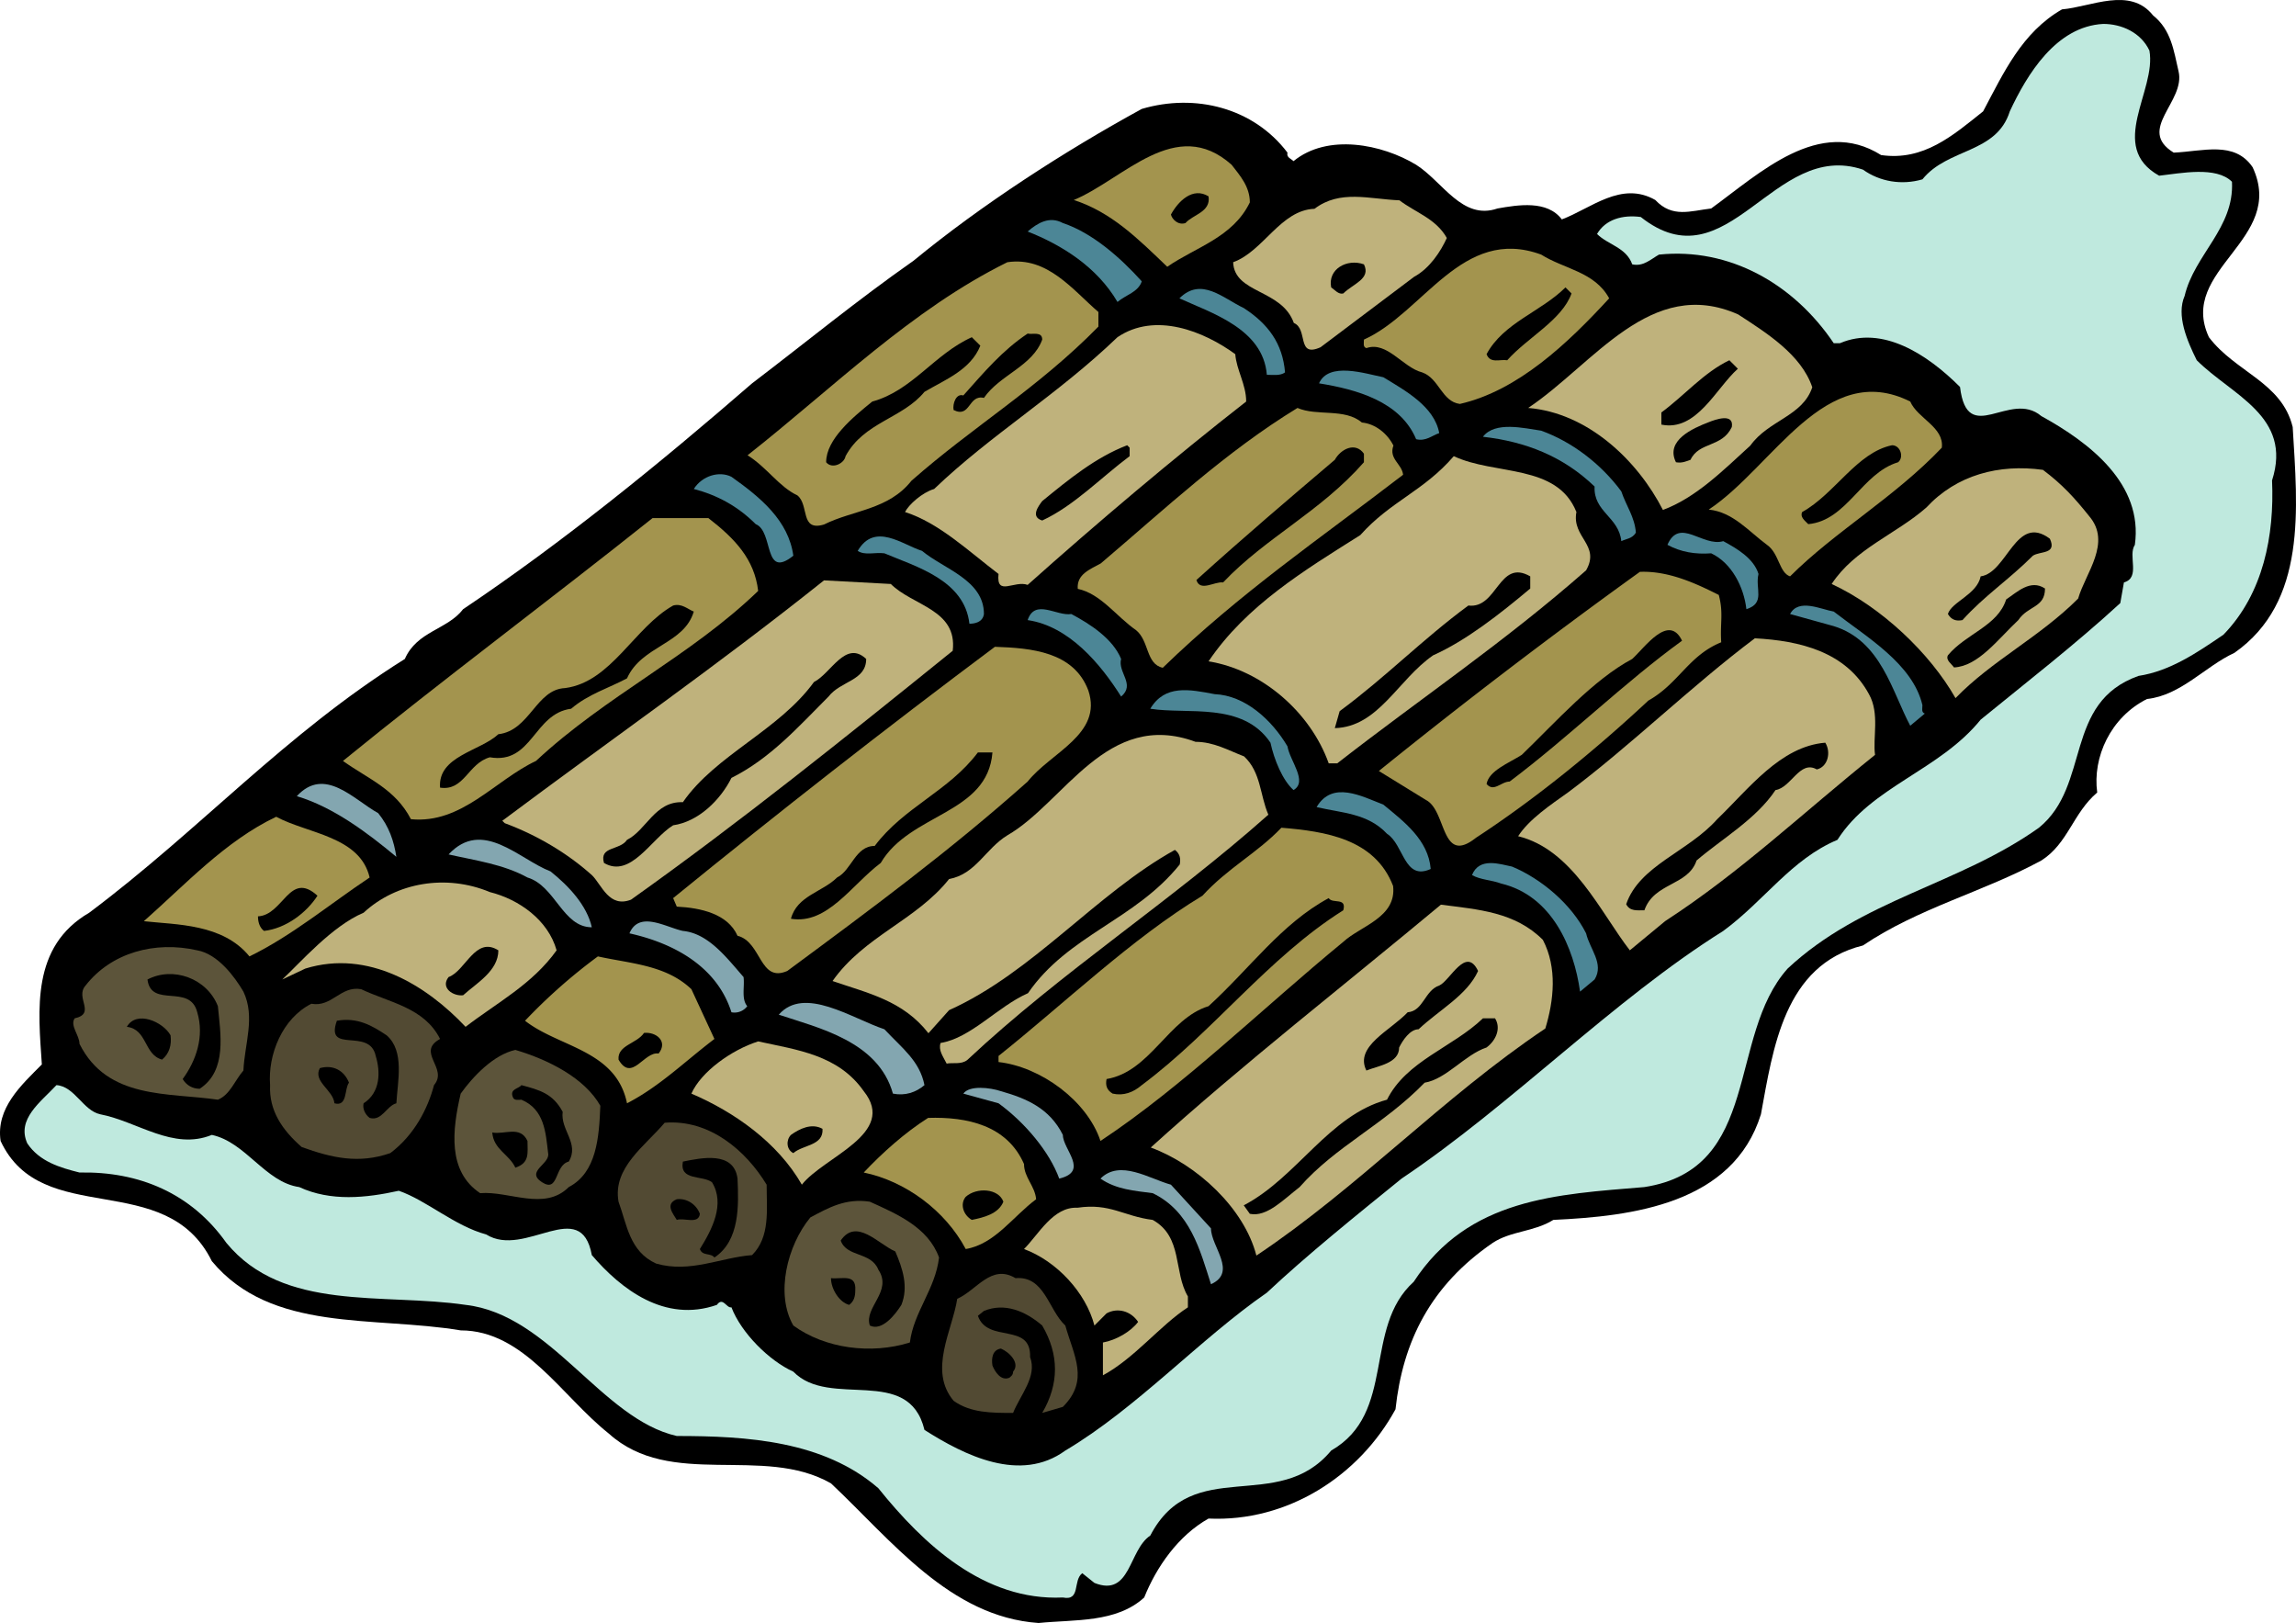
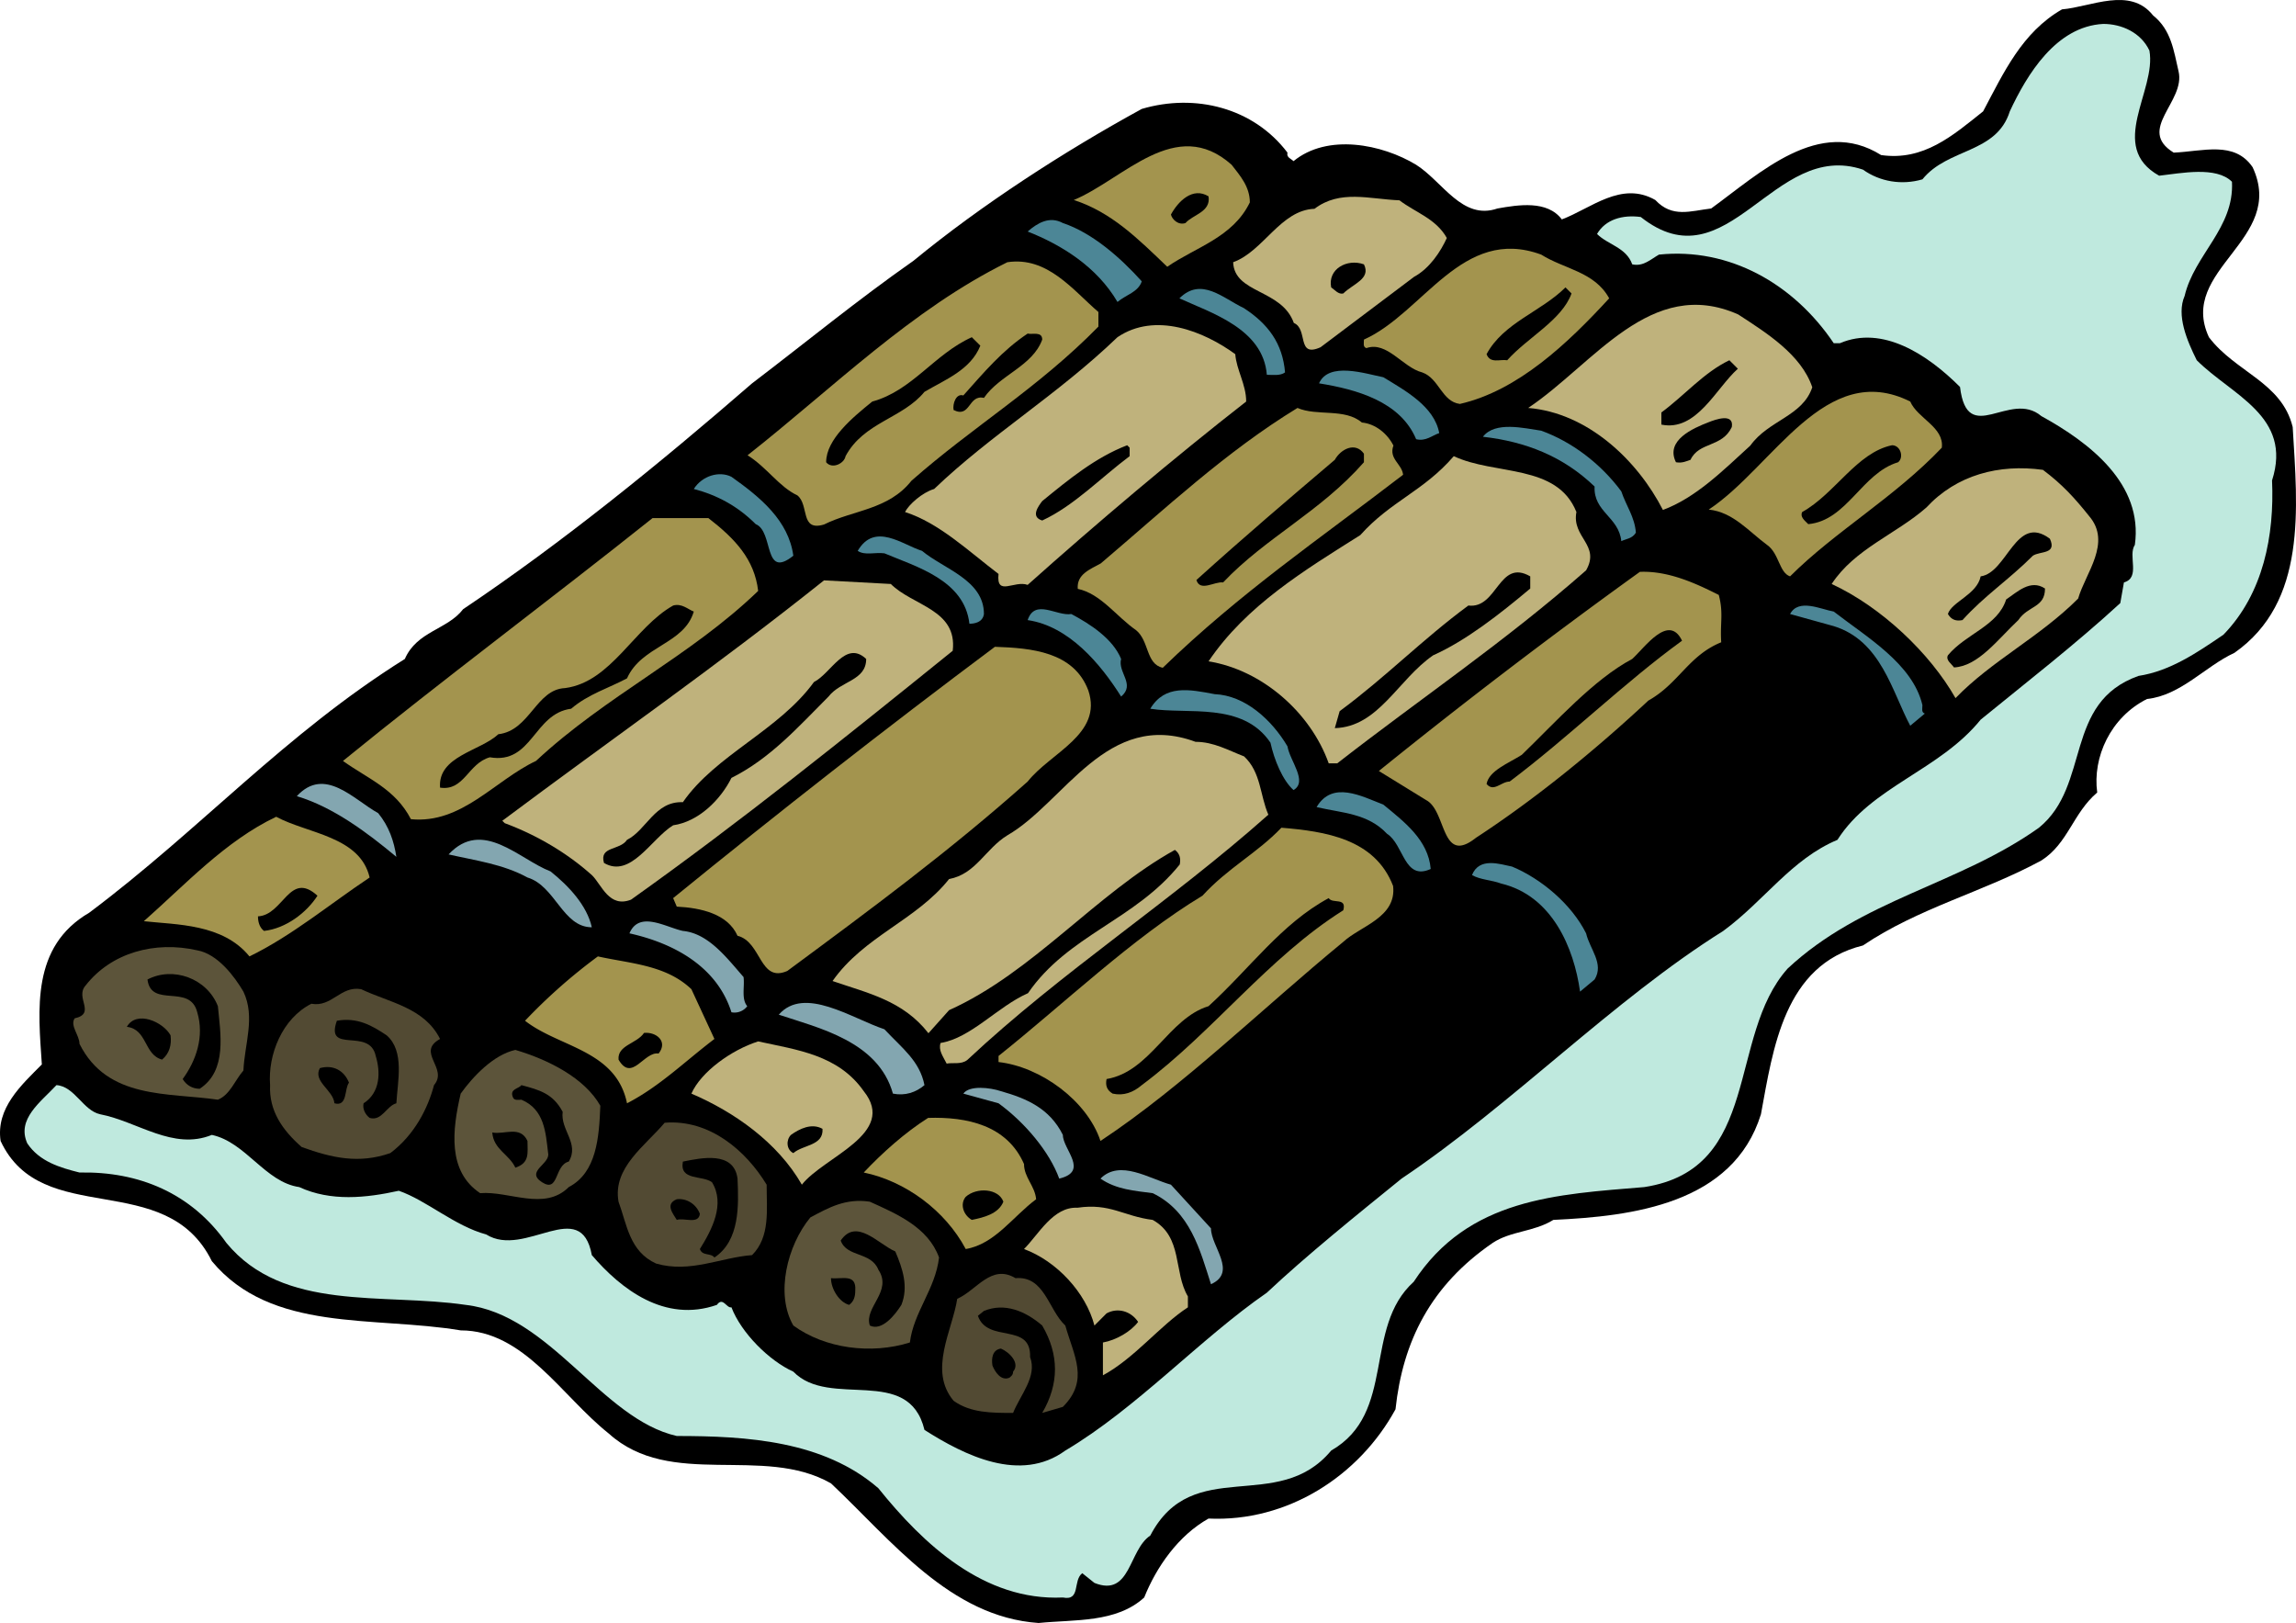
<svg xmlns="http://www.w3.org/2000/svg" width="246.333" height="174.107">
  <path d="M230.998 1.654c1.953 1.562 2.215 3.777 2.734 5.992.781 3.258-4.558 6.25-.52 8.727 3.126-.13 6.512-1.301 8.466 1.562 3.648 7.816-8.075 10.941-4.688 18.238 2.863 3.778 7.813 4.817 8.988 9.637.52 8.727 1.559 18.754-6.254 24.227-3.125 1.433-5.73 4.558-9.378 4.949-3.907 1.953-5.86 6.254-5.34 10.031-2.606 2.211-3.125 5.469-5.992 7.293-6.25 3.387-13.157 5.078-19.145 9.117-8.469 2.082-9.64 11.07-10.941 18.106-2.997 9.636-13.809 10.941-22.274 11.332-2.086 1.3-4.558 1.172-6.512 2.472-6.644 4.559-9.64 10.551-10.421 17.844-3.907 7.164-11.59 12.113-20.06 11.723-3.253 1.824-5.6 5.21-6.901 8.468-2.996 2.735-7.426 2.344-11.332 2.735-9.508-.652-15.762-8.856-22.274-14.98-7.293-4.169-17.191.652-23.836-5.34-5.078-4.036-9.117-11.07-15.89-11.07-9.38-1.563-20.32.261-26.7-7.427C17.78 125.263 4.49 131.904.064 122.396c-.52-3.516 2.215-5.988 4.426-8.207-.39-5.86-1.172-12.633 5.082-16.277 11.984-8.989 20.969-19.149 33.863-27.223 1.305-2.996 4.559-3.129 6.254-5.34 10.68-7.164 21.098-15.633 31-24.226 5.992-4.563 11.2-8.86 17.325-13.157 7.292-5.992 16.148-11.722 24.484-16.281 5.73-1.695 11.984-.133 15.633 4.688-.133.519.39.652.648.914 3.649-2.997 9.508-1.825 13.156.39 2.868 1.82 4.95 5.988 8.727 4.688 2.215-.39 5.34-.91 6.902 1.172 3.13-1.172 6.383-4.168 10.032-2.082 1.824 1.953 3.777 1.171 5.992.91 5.207-3.778 11.59-9.899 18.234-5.73 4.559.652 7.684-2.087 10.942-4.688 2.214-4.168 4.167-8.469 8.464-10.942 3.125-.261 7.293-2.476 9.77.649" />
  <path fill="#bfe9de" d="M230.607 5.431c.781 4.297-4.558 10.29 1.043 13.418 2.344-.262 6.121-1.043 7.813.649.261 4.953-4.035 7.816-5.078 12.246-.91 2.082.261 4.816 1.3 6.902 3.778 3.777 10.293 5.992 8.078 12.894.258 5.864-.914 12.114-5.21 16.543-2.868 1.954-5.73 3.907-9.118 4.426-8.078 2.867-5.082 11.723-10.68 16.285-8.597 6.121-19.019 7.684-26.964 15.11-6.512 7.293-2.735 21.488-15.367 23.441-9.38.785-18.887 1.172-24.75 10.16-5.47 4.95-1.82 14.067-8.856 18.106-5.73 6.902-14.847.39-19.406 9.117-2.348 1.562-2.086 6.644-5.992 5.082l-1.305-1.043c-1.039.781-.129 2.996-2.082 2.606-8.469.39-14.98-5.731-19.797-11.723-5.863-5.082-14.066-5.602-21.625-5.602-8.074-1.824-13.543-13.027-22.66-14.066-8.86-1.305-19.54.781-25.66-6.645-3.777-5.34-9.38-7.683-15.762-7.554-2.082-.52-4.297-1.172-5.601-3.125-1.172-2.606 1.433-4.43 3.128-6.25 1.954.129 2.864 2.734 4.688 3.125 4.039.78 7.816 3.906 11.984 2.215 3.645.78 5.73 5.078 9.375 5.597 3.387 1.567 7.164 1.172 10.684.395 2.992 1.039 5.988 3.773 9.375 4.687 4.168 2.606 10.16-4.168 11.332 2.215 3.125 3.645 7.816 7.293 13.418 5.34.648-.91 1.039.39 1.562.262 1.043 2.734 4.04 5.73 6.641 6.902 3.91 4.035 12.375-.781 14.07 6.25 4.297 2.734 10.29 5.73 15.11 2.215 7.683-4.559 14.457-11.985 21.62-16.934 4.298-4.035 9.638-8.336 14.458-12.242 11.851-7.945 22.664-19.148 34.515-26.57 4.43-3.258 7.293-7.688 12.247-9.77 3.644-5.73 10.937-7.426 15.367-12.894 4.949-4.04 10.16-8.075 14.98-12.504l.39-2.215c1.821-.52.391-2.867 1.173-4.035.91-6.516-4.82-10.946-10.032-13.809-3.386-2.867-7.945 3.387-8.726-3.125-3.516-3.52-8.336-6.644-12.895-4.691h-.652c-4.297-6.383-11.2-10.29-18.754-9.508-.914.523-1.691 1.305-2.867 1.043-.648-1.824-2.606-2.086-3.777-3.258.914-1.562 2.734-2.082 4.691-1.82 9.375 7.422 14.195-8.34 23.836-5.082 1.82 1.3 4.168 1.691 6.383 1.043 2.734-3.387 7.941-2.735 9.375-7.293 1.824-3.91 4.949-9.121 10.031-9.38 1.953 0 4.035.911 4.95 2.864" />
  <path fill="#a3944e" d="M132.138 17.677c.91 1.172 1.954 2.344 1.954 4.035-1.825 3.778-5.864 4.82-8.86 6.907-3.125-2.996-5.988-5.864-10.027-7.164 5.34-2.215 10.941-9.118 16.934-3.778" />
  <path fill="#bfb27c" d="M155.228 25.529c-.652 1.43-1.824 3.254-3.515 4.168L141.68 37.25c-2.605 1.172-1.3-1.957-2.867-2.605-1.3-3.648-6.379-3.129-6.511-6.516 3.257-1.172 5.082-5.597 8.726-5.73 2.738-2.082 5.863-1.043 9.117-.91 1.696 1.3 3.91 1.953 5.082 4.039" />
  <path d="M129.662 21.064c.262 1.691-1.691 1.953-2.473 2.863-.781.262-1.433-.39-1.562-.91.781-1.434 2.344-2.996 4.035-1.953" />
  <path fill="#4c8696" d="M122.498 30.181c-.39 1.172-1.692 1.434-2.606 2.211-2.21-3.773-5.992-6.121-9.636-7.555 1.043-.91 2.343-1.691 3.777-.91 3.125 1.043 6.121 3.649 8.465 6.254" />
  <path fill="#a3944e" d="M172.646 32.005c-4.43 4.817-9.77 9.899-16.02 11.328-1.956-.257-2.214-2.734-4.038-3.382-2.086-.524-3.778-3.391-5.992-2.606-.391-.133-.262-.523-.262-.914 6.383-2.867 10.55-12.242 19.02-9.117 2.472 1.562 5.726 1.824 7.292 4.691m-54.8 1.465v1.567c-6.512 6.64-13.415 10.68-20.06 16.539-2.472 3.129-6.25 3.129-9.378 4.691-2.605.781-1.562-2.086-2.863-3.129-1.953-.91-3.258-2.992-5.34-4.297 9.246-7.293 17.582-15.629 27.871-20.71 4.3-.65 7.035 2.995 9.77 5.34" />
  <path d="M146.334 28.357c.781 1.562-1.172 2.082-2.215 3.125-.52.133-.91-.39-1.3-.652-.391-1.954 1.69-3.125 3.515-2.473" />
  <path fill="#4c8696" d="M137.869 39.95c-.52.387-1.305.258-1.953.258-.39-4.949-5.992-6.644-9.38-8.203 2.345-2.347 4.688 0 6.903 1.04 2.606 1.695 4.168 3.777 4.43 6.906" />
  <path d="M168.607 31.482c-1.043 2.867-4.687 4.691-6.902 7.164-.781-.129-1.824.39-2.215-.652 1.824-3.387 5.863-4.559 8.465-7.164l.652.652" />
  <path fill="#bfb27c" d="M194.435 41.548c-1.043 3.125-4.691 3.516-6.644 6.25-2.996 2.739-5.863 5.602-9.38 6.907-2.733-5.34-8.073-10.422-14.456-10.942 7.031-4.691 13.156-14.2 22.531-10.031 2.996 1.953 6.774 4.3 7.95 7.816m-61.906-3.554c.128 1.695 1.171 3.257 1.171 5.082-7.684 5.988-16.152 13.152-23.445 19.668-1.434-.524-3.387 1.3-3.125-1.172-3.258-2.477-6.383-5.473-10.032-6.645.391-.781 1.825-2.086 3.125-2.472 6.125-5.864 13.157-10.032 19.668-16.282 4.04-2.738 9.25-.652 12.637 1.82" />
  <path d="M111.818 36.431c-1.043 2.867-4.558 3.777-6.254 6.254-1.691-.39-1.43 2.21-3.254 1.3-.129-.652.262-1.823 1.043-1.562 2.211-2.472 4.168-4.82 6.903-6.64.52.129 1.562-.262 1.562.648m-6.64.652c-1.043 2.606-3.782 3.645-5.993 4.95-2.347 2.863-6.515 3.257-8.468 6.902-.13.781-1.434 1.434-2.082.652 0-2.472 2.863-4.82 4.949-6.511 4.297-1.172 6.64-5.082 10.68-6.903l.914.91m81.273 2.473c-2.344 2.086-4.43 6.774-8.207 5.992v-1.3c2.477-1.825 4.562-4.297 7.297-5.602l.91.91" />
  <path fill="#4c8696" d="M154.412 46.462c-.781.258-1.434.91-2.477.653-1.691-4.04-6.382-5.344-10.418-5.992 1.04-2.344 4.95-1.043 6.903-.653 2.344 1.434 5.469 3.125 5.992 5.992" />
  <path fill="#a3944e" d="M208.334 48.025c-5.078 5.34-11.461 8.988-16.281 13.805-1.172-.391-1.172-2.473-2.477-3.383-1.953-1.434-3.645-3.52-6.25-3.782 6.902-4.558 12.504-16.148 21.621-11.59.781 1.82 3.649 2.735 3.387 4.95m-62.223-2.699c1.434.129 2.735 1.172 3.387 2.472-.524 1.434.91 1.957 1.039 3.13-8.984 6.902-17.45 12.632-25.785 20.706-1.824-.39-1.434-2.863-2.867-4.035-2.086-1.434-3.778-3.91-6.254-4.43-.13-1.562 1.304-2.082 2.476-2.734 6.903-5.863 13.414-11.984 21.098-16.672 2.086.91 5.082 0 6.906 1.563" />
  <path d="M185.803 45.81c-1.043 2.215-3.52 1.563-4.43 3.516-.39.132-.91.39-1.563.261-1.171-2.343 1.825-3.648 3.516-4.297.652-.261 2.734-1.042 2.477.52" />
  <path fill="#4c8696" d="M173.947 52.712c.524 1.563 1.434 2.735 1.563 4.43-.391.652-1.04.652-1.563.91-.262-2.605-2.996-3.125-2.867-5.86-3.383-3.257-7.422-4.82-11.98-5.339 1.3-1.695 4.43-.914 6.253-.652 3.254 1.172 6.38 3.515 8.594 6.511" />
  <path d="M121.197 48.025v.91c-3.129 2.344-5.992 5.34-9.379 6.902-1.3-.39-.39-1.562 0-2.082 2.867-2.343 5.73-4.691 9.117-5.992l.262.262m82.449 1.562c-3.91 1.172-5.472 6.25-9.64 6.641-.39-.39-.91-.781-.653-1.3 3.52-1.954 5.864-6.384 9.641-7.165.91 0 1.3 1.3.652 1.824m-57.312-.914v.914c-4.688 5.34-10.551 8.075-15.11 12.895-.91-.129-2.472 1.043-2.863-.262 5.34-4.816 9.637-8.465 14.848-12.894.652-1.172 2.215-1.953 3.125-.653" />
  <path fill="#bfb27c" d="M169.13 54.927c-.523 2.735 2.602 3.52 1.04 6.254-8.727 7.684-17.844 13.805-26.7 20.707h-.914c-1.953-5.469-7.164-10.027-12.894-10.941 4.039-5.989 10.289-9.766 16.281-13.543 3.258-3.649 6.774-4.692 10.031-8.469 4.426 2.086 11.07.781 13.157 5.992m54.999.426c2.473 2.867-.39 6.121-1.171 8.86-4.168 4.167-9.246 6.64-13.156 10.679-2.735-4.82-7.946-9.77-13.286-12.246 2.473-3.773 6.903-5.34 10.16-8.203 3.254-3.516 7.813-4.688 12.504-4.04 2.082 1.563 3.387 2.997 4.95 4.95" />
  <path fill="#4c8696" d="M85.115 59.615c-3.254 2.605-2.082-2.602-4.035-3.387-1.953-1.953-4.168-3.125-6.645-3.773.914-1.434 2.739-1.957 4.04-1.305 3.124 2.215 6.12 4.687 6.64 8.465" />
  <path fill="#a3944e" d="M76.002 55.58c2.863 2.214 4.945 4.425 5.34 7.812-7.297 7.035-16.282 11.203-23.836 18.238-4.43 2.082-7.946 6.774-13.418 6.25-1.692-3.254-4.559-4.297-7.293-6.25 10.55-8.597 22.273-17.324 33.215-26.05h5.992" />
-   <path fill="#4c8696" d="M188.666 61.572c-.39 1.562.781 3.125-1.3 3.777-.263-2.348-1.563-4.953-3.778-5.992-1.696.129-3.258-.133-4.692-.91 1.305-3 3.778.258 5.993-.395 1.433.781 3.257 1.824 3.777 3.52" />
  <path d="M219.928 57.794c.78 1.692-1.043 1.301-1.825 1.82-2.605 2.606-5.21 4.301-7.554 6.907-.653.129-1.172 0-1.563-.652.39-1.305 3.125-2.086 3.516-4.04 2.867-.39 3.777-6.773 7.426-4.035" />
  <path fill="#4c8696" d="M105.564 65.869c-.129.91-1.039 1.043-1.558 1.043-.524-4.692-5.735-6.122-9.121-7.555-1.04-.133-2.082.258-2.864-.262 1.825-3.125 4.817-.648 6.903 0 2.343 1.953 6.64 3.125 6.64 6.774" />
  <path fill="#a3944e" d="M184.404 63.822c.52 1.953.129 2.992.262 5.078-3.52 1.433-4.559 4.43-7.817 6.254-5.73 5.34-12.113 10.55-18.496 14.719-3.777 2.996-3.125-2.868-5.34-4.04l-5.078-3.125a634.038 634.038 0 0 1 28.004-21.363c3.125-.129 6.121 1.3 8.465 2.477" />
  <path d="M164.178 63.134c-3.254 2.735-6.903 5.598-10.418 7.164-3.778 2.606-5.864 7.684-10.551 7.813l.52-1.82c4.949-3.649 8.859-7.688 13.808-11.333 3.125.391 3.258-5.082 6.64-3.128v1.304" />
  <path fill="#bfb27c" d="M95.572 62.646c2.348 2.348 7.164 2.738 6.645 7.164C90.756 79.06 79.424 88.177 67.7 96.513c-2.348.91-3.129-1.562-4.168-2.605-2.605-2.344-5.863-4.297-9.379-5.602l-.262-.258c11.852-8.86 22.926-16.543 34.516-25.789l7.164.387" />
  <path d="M219.404 63.134c0 2.082-1.824 1.824-2.863 3.387-2.215 2.082-4.3 4.95-6.902 5.078-.262-.39-.915-.781-.653-1.3 1.953-2.344 5.34-3.13 6.25-5.993 1.172-.781 2.606-2.215 4.168-1.172M74.435 65.607c-1.039 3.52-5.597 3.648-7.164 7.164-1.953 1.043-4.168 1.695-5.992 3.258-4.035.52-4.168 5.992-8.726 5.21-2.344.65-2.735 3.645-5.34 3.255-.258-3.387 4.3-3.907 6.254-5.73 3.386-.391 4.039-4.821 7.164-4.95 4.949-.652 7.422-6.512 11.59-8.856.914-.261 1.562.391 2.214.649" />
  <path fill="#4c8696" d="M206.252 75.638c0 .39-.133.781.258.91l-1.563 1.305c-1.953-3.648-3.125-9.121-8.207-10.684l-4.687-1.3c.91-1.696 3.257-.52 4.687-.262 3.52 2.734 8.469 5.601 9.512 10.031m-85.969-4.949c-.39 1.434 1.566 2.734 0 4.035-2.215-3.516-5.598-7.555-10.027-8.203.78-2.348 3.125-.39 4.687-.652 1.953 1.043 4.43 2.605 5.34 4.82" />
  <path d="M180.463 68.732c-6.125 4.43-12.246 10.422-18.496 15.11-.914 0-1.696 1.175-2.477.261.262-1.434 2.344-2.215 3.777-3.125 3.645-3.516 7.684-8.074 11.852-10.29 1.305-1.171 3.91-4.948 5.344-1.956" />
-   <path fill="#bfb27c" d="M200.517 74.466c1.172 2.082.391 4.688.653 6.512-7.946 6.383-14.328 12.504-22.531 17.844l-3.778 3.125c-3.129-4.035-6.125-10.809-11.984-12.242 1.172-1.825 3.515-3.387 5.34-4.688 6.644-4.953 13.285-11.465 20.058-16.543 4.82.258 9.77 1.434 12.242 5.992" />
  <path fill="#a3944e" d="M116.767 74.076c1.563 4.687-4.039 6.64-6.511 9.765-8.336 7.426-16.805 13.68-25.79 20.32-2.995 1.305-2.738-3.124-5.34-3.777-1.042-2.344-3.91-2.996-6.515-3.125l-.39-.914c11.203-9.117 22.664-18.101 34.52-26.96 3.905.132 8.464.523 10.026 4.69" />
  <path d="M92.931 70.689c0 2.344-2.734 2.344-4.039 4.035-3.253 3.258-6.25 6.645-10.418 8.727-1.171 2.347-3.52 4.691-6.253 5.082-2.344 1.433-4.56 5.73-7.422 4.039-.524-1.824 1.691-1.305 2.472-2.477 2.086-1.043 2.996-4.168 5.993-4.039 3.515-5.078 10.289-7.683 14.066-12.894 1.824-.91 3.387-4.559 5.601-2.473" />
  <path fill="#4c8696" d="M138.13 80.064c.259 1.566 2.212 3.777.65 4.691-1.173-1.043-2.083-3.257-2.474-5.082-2.996-4.425-8.859-2.996-12.894-3.644 1.562-2.606 4.168-2.086 6.902-1.563 3.254.13 6.121 2.735 7.817 5.598" />
  <path fill="#bfb27c" d="M133.474 81.142c1.825 1.695 1.696 4.168 2.606 6.254-10.55 9.379-22.14 16.8-32.3 26.312-.653.52-1.563.258-2.216.391-.39-.785-.91-1.434-.652-2.215 3.258-.523 6.125-3.91 9.379-5.34 4.3-6.254 11.465-7.816 16.281-13.808.129-.653 0-1.172-.52-1.563-8.464 4.692-15.242 13.157-24.226 17.192l-2.215 2.476c-2.734-3.515-6.512-4.297-10.289-5.601 3.387-4.82 8.988-6.512 12.504-10.942 2.863-.52 3.906-3.254 6.25-4.687 6.121-3.516 10.684-13.547 20.191-10.031 1.954 0 3.516.914 5.207 1.562" />
-   <path d="M195.83 79.673c.652 1.043.262 2.606-.91 2.867-1.824-1.042-2.739 1.954-4.43 2.215-2.086 3.125-5.73 5.211-8.469 7.555-.91 2.734-4.554 2.344-5.597 5.34-.782 0-1.563.129-1.953-.652 1.43-4.168 6.64-5.602 9.765-9.118 3.387-3.254 6.774-7.816 11.594-8.207m-89.352 1.043c-.523 6.645-8.859 6.512-11.984 11.856-3.125 2.343-5.73 6.64-9.637 5.988.653-2.473 3.387-2.863 4.95-4.426 1.562-.781 1.953-3.386 4.039-3.386 3.125-4.168 7.94-5.864 11.07-10.032h1.562" />
+   <path d="M195.83 79.673c.652 1.043.262 2.606-.91 2.867-1.824-1.042-2.739 1.954-4.43 2.215-2.086 3.125-5.73 5.211-8.469 7.555-.91 2.734-4.554 2.344-5.597 5.34-.782 0-1.563.129-1.953-.652 1.43-4.168 6.64-5.602 9.765-9.118 3.387-3.254 6.774-7.816 11.594-8.207m-89.352 1.043h1.562" />
  <path fill="#83a6b0" d="M40.572 87.228c1.172 1.434 1.692 2.996 1.953 4.691-3.125-2.605-6.773-5.34-10.68-6.511 2.997-3.258 6.122.39 8.727 1.82" />
  <path fill="#4c8696" d="M153.498 93.22c-2.863 1.305-2.863-2.605-4.688-3.777-2.086-2.215-4.82-2.215-7.554-2.863 1.691-2.868 4.82-1.172 7.164-.262 2.215 1.824 4.816 3.777 5.078 6.902" />
  <path fill="#a3944e" d="M39.658 94.134c-4.297 2.864-8.336 6.25-12.894 8.465-2.864-3.516-7.813-3.387-11.333-3.777 4.43-3.907 8.727-8.598 14.2-11.203 3.386 1.824 8.988 2.086 10.027 6.515m109.805.91c.39 3.387-3.52 4.297-5.344 5.993-8.727 7.164-17.191 15.5-26.05 21.359-1.43-4.297-6.38-7.945-10.938-8.465v-.652c7.03-5.602 14.324-12.633 21.879-17.192 2.738-2.996 5.863-4.558 8.468-7.293 4.688.391 10.028 1.172 11.985 6.25" />
  <path fill="#83a6b0" d="M63.494 99.474c-3.125 0-3.906-4.43-6.902-5.34-2.606-1.433-5.602-1.824-8.465-2.476 3.644-3.907 7.554.52 10.941 1.824 1.953 1.562 3.906 3.648 4.426 5.992" />
  <path fill="#4c8696" d="M170.17 100.126c.39 1.692 1.957 3.254.91 4.95l-1.559 1.3c-.652-4.687-2.996-10.289-8.468-11.593-1.043-.391-2.215-.391-3.125-.91.78-1.954 2.996-1.172 4.296-.91 3.13 1.3 6.383 4.035 7.946 7.163" />
-   <path fill="#bfb27c" d="M59.717 101.947c-2.606 3.648-6.38 5.601-9.766 8.207-4.172-4.43-10.422-8.336-17.195-6.25l-2.473 1.172c1.953-1.825 5.34-5.735 8.727-7.164 3.515-3.258 8.855-4.168 13.543-2.215 3.128.781 6.253 2.996 7.164 6.25" />
  <path d="M34.06 96.087c-1.171 1.825-3.386 3.516-5.734 3.778-.52-.39-.648-1.043-.648-1.563 2.734-.133 3.386-4.949 6.382-2.215m110.059 1.563c-8.074 5.078-13.934 13.023-21.621 18.758-.91.78-1.953 1.172-3.125.91-.652-.39-.781-.91-.652-1.563 4.69-.78 6.644-6.511 10.94-7.816 4.43-4.035 7.817-8.856 12.895-11.594.391.653 1.954-.129 1.563 1.305" />
-   <path fill="#bfb27c" d="M165.533 100.826c1.563 2.996 1.172 6.511.262 9.507-11.074 7.426-20.059 17.063-31 24.36-1.305-5.082-6.383-9.77-11.332-11.594 9.765-8.855 20.968-17.582 31.129-26.05 4.039.523 7.945.78 10.941 3.777" />
  <path fill="#83a6b0" d="M79.775 104.814c.133 1.039-.258 2.344.395 3.125a1.7 1.7 0 0 1-1.696.652c-1.562-4.949-6.253-7.426-10.941-8.465 1.043-2.476 3.906-.652 5.73-.261 2.739.261 4.688 2.863 6.512 4.949" />
  <path fill="#5c543a" d="M26.115 106.376c1.3 2.735.129 5.602 0 8.465-.914 1.043-1.434 2.606-2.738 3.13-5.34-.782-11.852 0-14.848-5.993 0-.914-1.043-1.957-.52-2.734 2.344-.524 0-2.215 1.172-3.52 2.735-3.516 7.422-4.816 11.98-3.777 2.216.39 4.04 2.867 4.954 4.43" />
  <path d="M53.467 101.947c0 2.215-2.348 3.52-3.778 4.82-1.043.129-2.476-.781-1.562-1.953 1.824-.652 2.863-4.43 5.34-2.867" />
  <path fill="#a3944e" d="m74.178 106.115 2.472 5.34c-3.254 2.476-5.863 5.082-9.379 6.902-1.172-5.727-7.293-5.988-10.941-8.856a59.096 59.096 0 0 1 7.816-6.902c3.516.781 7.293.91 10.032 3.516" />
  <path d="M158.58 104.162c-1.176 2.605-4.168 4.168-6.383 6.253-.914 0-1.695 1.172-2.086 1.954 0 1.691-2.215 1.953-3.515 2.472-1.301-2.601 2.605-4.297 4.43-6.25 1.69-.129 1.82-2.343 3.386-2.867 1.172-.52 2.863-4.297 4.168-1.562m-135.203 3.777c.262 2.867 1.043 6.902-1.953 8.86-.782 0-1.434-.391-1.825-1.044 1.434-1.953 2.348-4.558 1.563-7.164-.781-3.125-4.95-.39-5.34-3.515 2.738-1.434 6.383-.133 7.555 2.863" />
  <path fill="#524a33" d="M47.213 111.455c-2.606 1.433.914 3.128-.649 4.953-.652 2.472-2.086 5.34-4.691 7.293-3.387 1.172-6.25.52-9.508-.653-2.082-1.824-3.516-3.906-3.387-6.64-.257-3.258 1.305-7.164 4.43-8.73 2.215.394 3.125-1.954 5.34-1.563 2.996 1.433 6.773 1.957 8.465 5.34" />
  <path fill="#83a6b0" d="M99.185 116.408c-.914.78-2.086 1.172-3.386.91-1.563-5.602-7.946-7.035-12.246-8.469 2.734-3.125 7.816.395 11.332 1.566 1.953 2.083 3.777 3.387 4.3 5.993" />
  <path d="M18.299 111.064c.129 1.043-.13 1.957-.91 2.605-1.958-.52-1.567-3.254-3.782-3.515 1.043-1.824 3.91-.52 4.692.91m142.101-1.82c.653 1.039.133 2.343-.91 3.125-2.344.78-4.297 3.386-6.644 3.777-4.426 4.559-9.508 6.773-13.415 11.2-1.695 1.304-3.515 3.257-5.34 2.866l-.652-.91c5.73-2.996 9.117-9.64 15.371-11.332 2.082-4.168 7.032-5.601 10.29-8.726h1.3m-118.918 1.82c1.953 1.695 1.172 4.95 1.043 7.293-1.043.262-1.562 1.957-2.867 1.566-.52-.39-.781-1.043-.648-1.566 1.82-1.168 1.82-3.383 1.3-5.078-.652-3.125-5.468-.13-4.168-3.778 2.215-.39 3.778.52 5.34 1.563m29.176 1.956c-1.562-.26-2.863 3.126-4.297.65-.129-1.563 1.953-1.692 2.735-2.864 1.304-.133 2.605.91 1.562 2.215" />
  <path fill="#bfb27c" d="M92.67 117.056c3.648 4.559-4.297 7.035-6.64 10.031-2.606-4.558-7.294-7.816-11.852-9.77 1.039-2.343 4.296-4.687 7.164-5.6 4.168.913 8.593 1.433 11.328 5.34" />
  <path fill="#5c543a" d="M64.408 118.619c-.133 3.386-.39 7.164-3.387 8.726-2.605 2.606-6.382.395-9.507.652-3.52-2.343-2.997-6.773-2.086-10.68 1.304-1.823 3.515-4.167 5.863-4.687 3.515 1.04 7.422 2.992 9.117 5.989" />
  <path d="M37.443 116.146c-.52.652-.129 2.605-1.562 2.21-.13-1.429-2.344-2.343-1.563-3.773 1.434-.394 2.606.258 3.125 1.563m22.926 3.124c-.262 1.954 1.824 3.388.652 5.34-1.562.391-1.043 3.388-2.867 2.216-1.824-1.172.914-1.953.652-3.125-.261-2.215-.39-4.692-2.867-5.73-.258 0-.781.128-.91-.263-.39-.91.652-.91.91-1.3 1.957.52 3.387.91 4.43 2.863" />
  <path fill="#83a6b0" d="M114.033 121.748c0 1.562 2.863 3.906-.39 4.687-1.044-2.863-3.649-5.992-6.512-8.078l-3.778-1.04c.653-.91 2.864-.652 4.036-.26 2.738.78 5.21 1.823 6.644 4.69" />
  <path fill="#a3944e" d="M109.865 124.873c0 1.433 1.172 2.343 1.3 3.777-2.472 1.824-4.425 4.82-7.554 5.34-2.215-4.168-6.512-7.293-10.941-8.207 1.957-2.082 4.43-4.297 6.906-5.86 4.168-.133 8.465.782 10.29 4.95" />
  <path fill="#524a33" d="M82.252 127.087c0 2.735.39 5.598-1.563 7.555-3.386.258-6.644 1.953-10.289.91-2.867-1.3-3.129-4.168-4.039-6.64-.652-3.649 2.867-5.993 4.95-8.47 4.82-.39 8.726 2.997 10.94 6.645" />
  <path d="M88.244 121.095c.129 1.824-2.086 1.692-3.129 2.606-.777-.391-.777-1.434-.258-1.953.91-.653 2.215-1.305 3.387-.653m-31.652 1.301c0 1.305.261 2.348-1.301 2.867-.652-1.433-2.348-1.953-2.477-3.777 1.305.262 2.996-.781 3.778.91m22.535 4.039c.129 2.867.258 6.645-2.477 8.465-.39-.52-1.3-.13-1.562-.91 1.3-2.086 2.734-4.82 1.3-7.164-1.039-.782-3.515-.13-3.124-2.215 1.953-.39 5.472-1.172 5.863 1.824" />
  <path fill="#83a6b0" d="M129.924 131.775c0 1.953 2.863 4.687 0 5.992-1.172-3.648-2.215-7.816-6.254-9.77-1.953-.257-3.906-.39-5.602-1.562 2.086-2.086 5.211 0 7.559.652l4.297 4.688" />
  <path d="M107.65 128.912c-.52 1.3-2.086 1.691-3.387 1.953-.91-.524-1.3-1.696-.652-2.477 1.172-1.043 3.52-.91 4.04.524m-32.563 1.3c-.133 1.172-1.692.391-2.477.653-.39-.653-1.3-1.696 0-2.215 1.043-.133 2.086.52 2.477 1.562" />
  <path fill="#5c543a" d="M100.748 134.9c-.39 3.387-2.734 5.863-3.129 9.117-4.168 1.305-9.113.652-12.504-1.82-1.953-3.387-.648-8.598 1.824-11.594 1.953-1.043 3.778-2.086 6.383-1.691 2.867 1.3 6.254 2.734 7.426 5.988" />
  <path fill="#bfb27c" d="M123.67 130.865c3.258 1.82 2.215 5.597 3.777 8.207v1.172c-2.996 1.953-5.73 5.468-9.117 7.293v-3.52c1.433-.258 2.996-1.172 3.777-2.21-.781-1.177-2.215-1.563-3.386-.915l-1.301 1.305c-.914-3.52-4.04-6.907-7.555-8.207 1.563-1.563 3.125-4.559 5.73-4.43 3.516-.52 4.95.914 8.075 1.305" />
  <path d="M96.056 134.251c.782 1.825 1.434 3.778.653 5.73-.653 1.04-2.082 2.864-3.387 2.216-.652-1.953 2.477-3.649.914-5.992-.785-1.954-3.387-1.305-4.039-3.125 1.692-2.477 4.04.39 5.86 1.171" />
  <path fill="#524a33" d="M114.295 142.197c.91 3.254 2.601 5.86-.262 8.726l-2.215.649c1.824-3.125 1.824-6.25 0-9.375-1.824-1.567-4.039-2.477-6.254-1.567l-.648.524c1.039 2.996 5.73.652 5.601 4.43.782 2.081-1.043 4.035-1.824 5.988-2.344 0-4.558 0-6.383-1.301-2.734-3.258-.129-7.555.391-10.941 2.082-.91 3.648-3.778 6.25-2.215 3.129-.262 3.52 3.386 5.344 5.082" />
  <path d="M91.76 138.42c0 .652-.13 1.171-.653 1.562-1.039-.262-1.953-1.695-1.953-2.867 1.172.132 2.735-.52 2.606 1.304m16.933 8.727c0 .39-.262.52-.39.648-.914.391-1.563-.648-1.825-1.3-.129-.782 0-1.696.91-1.825.915.391 2.086 1.563 1.305 2.477" />
</svg>